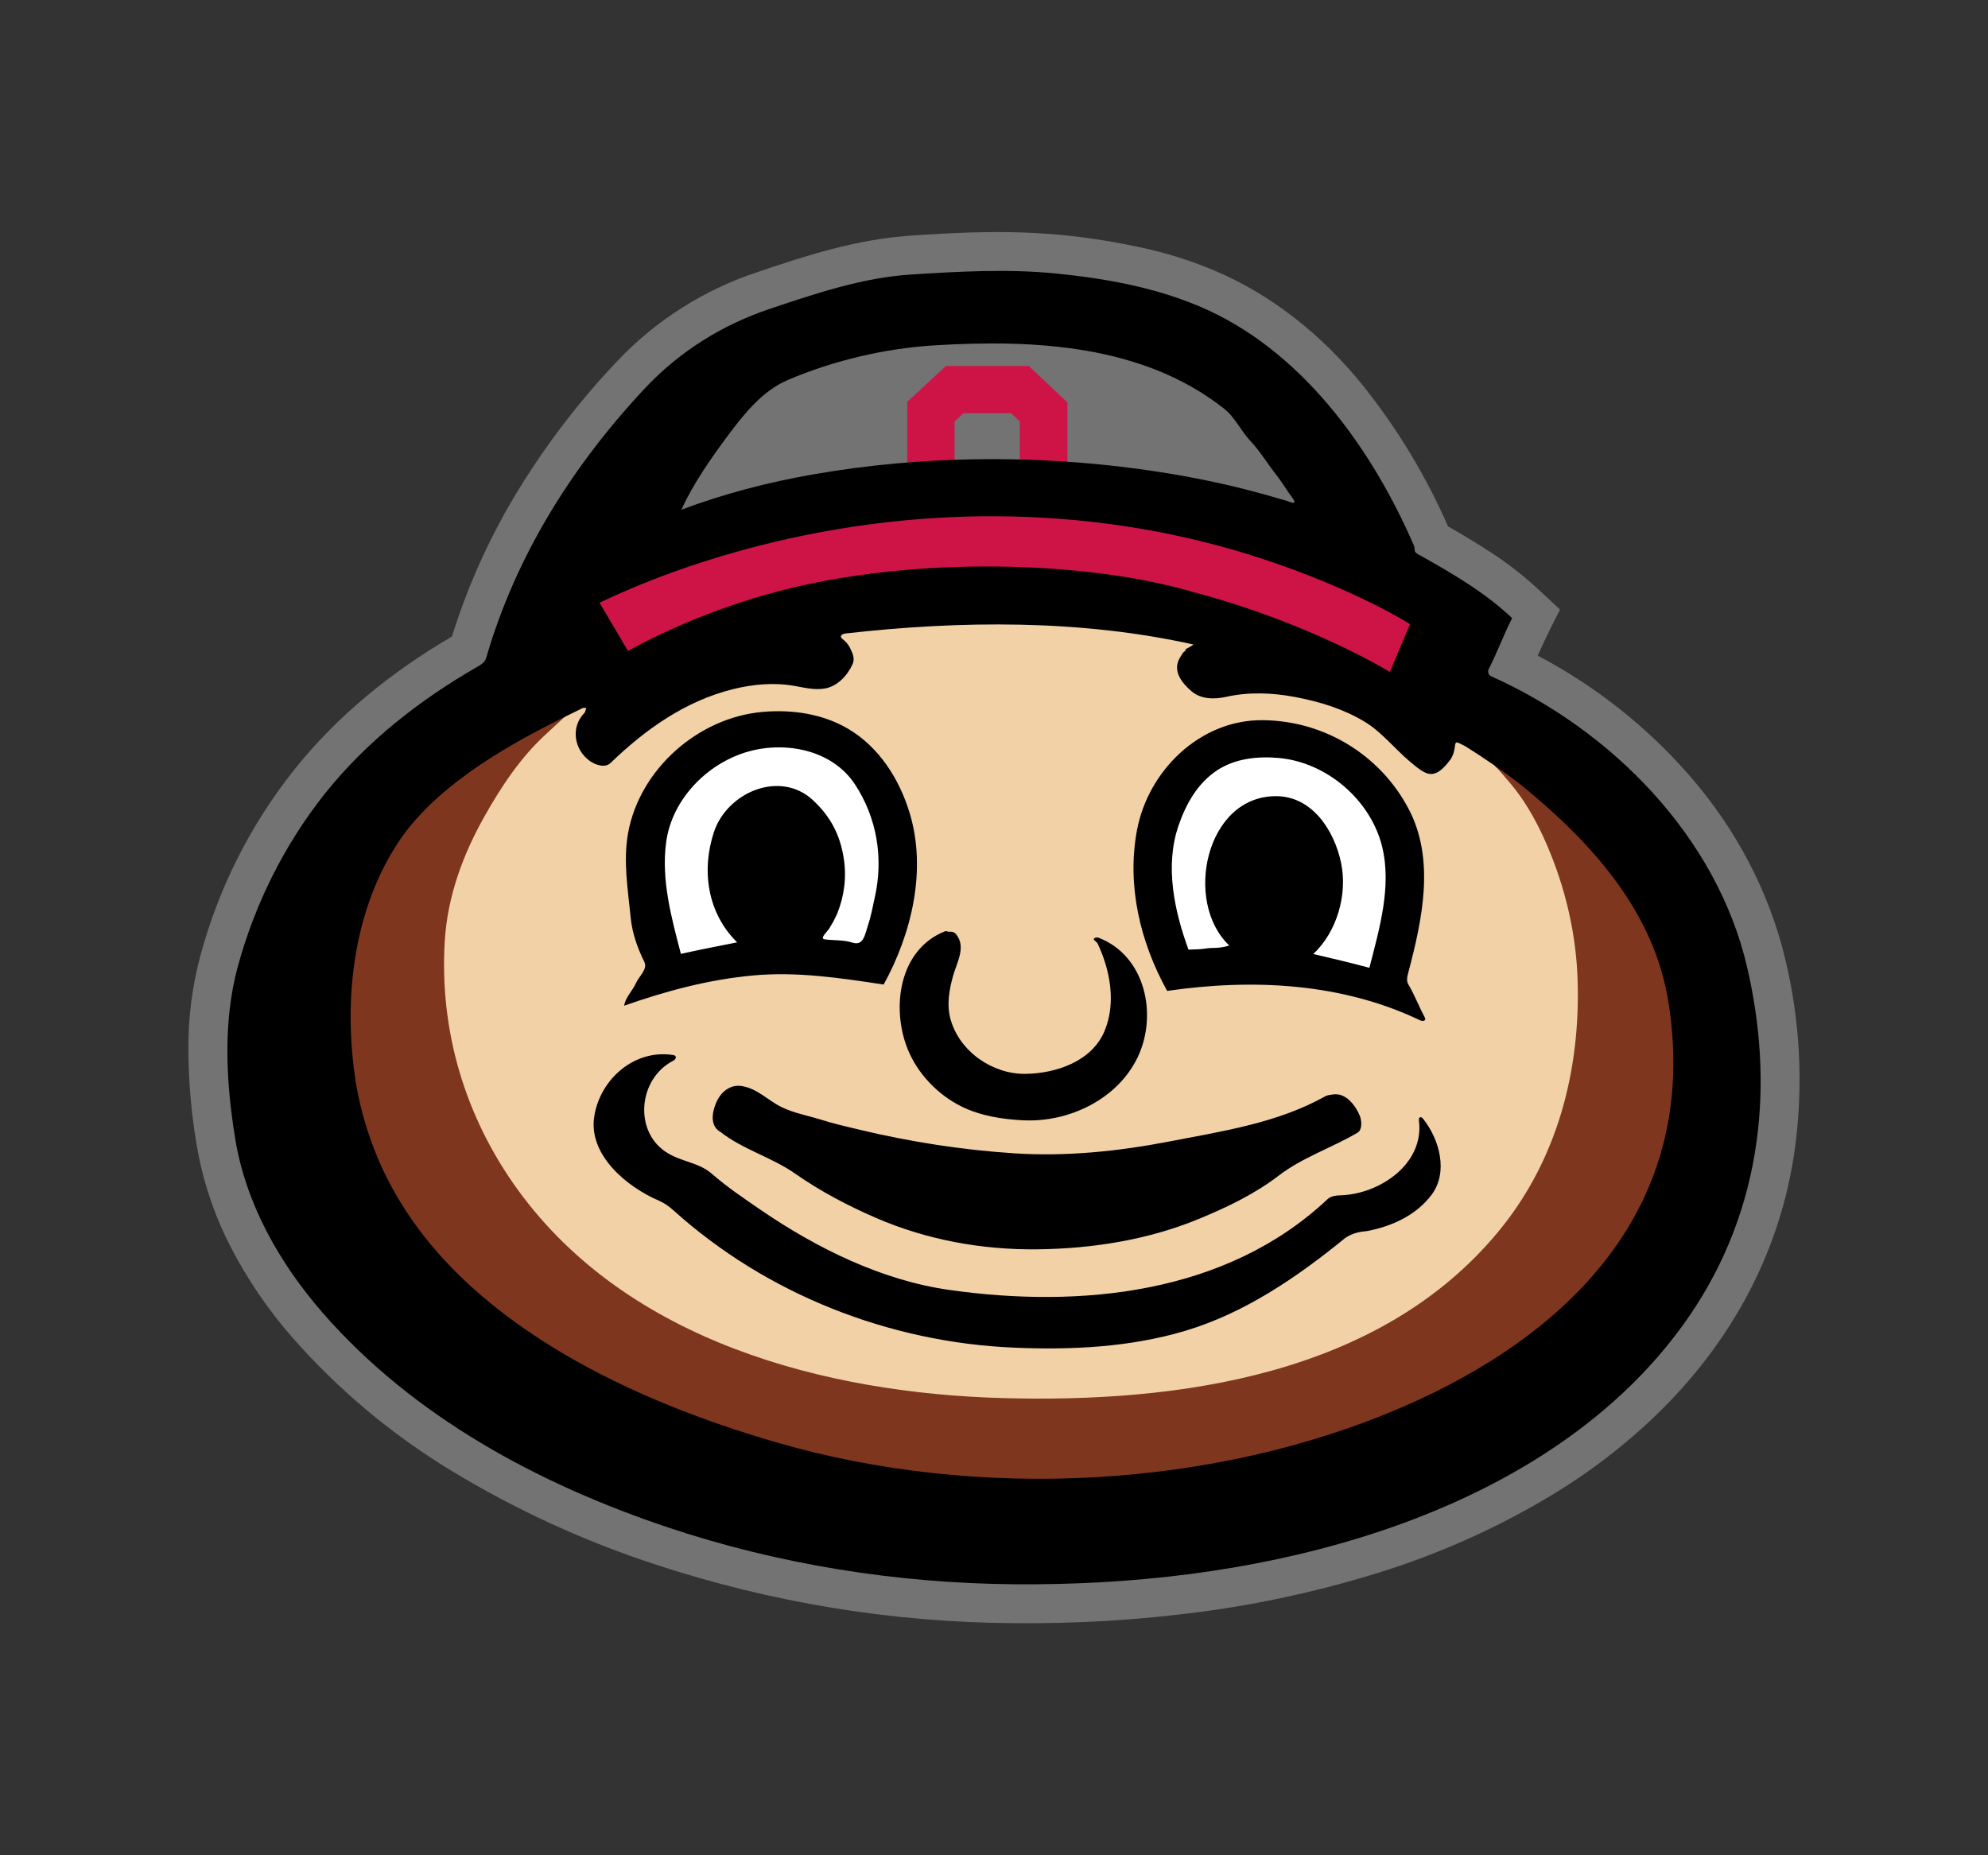
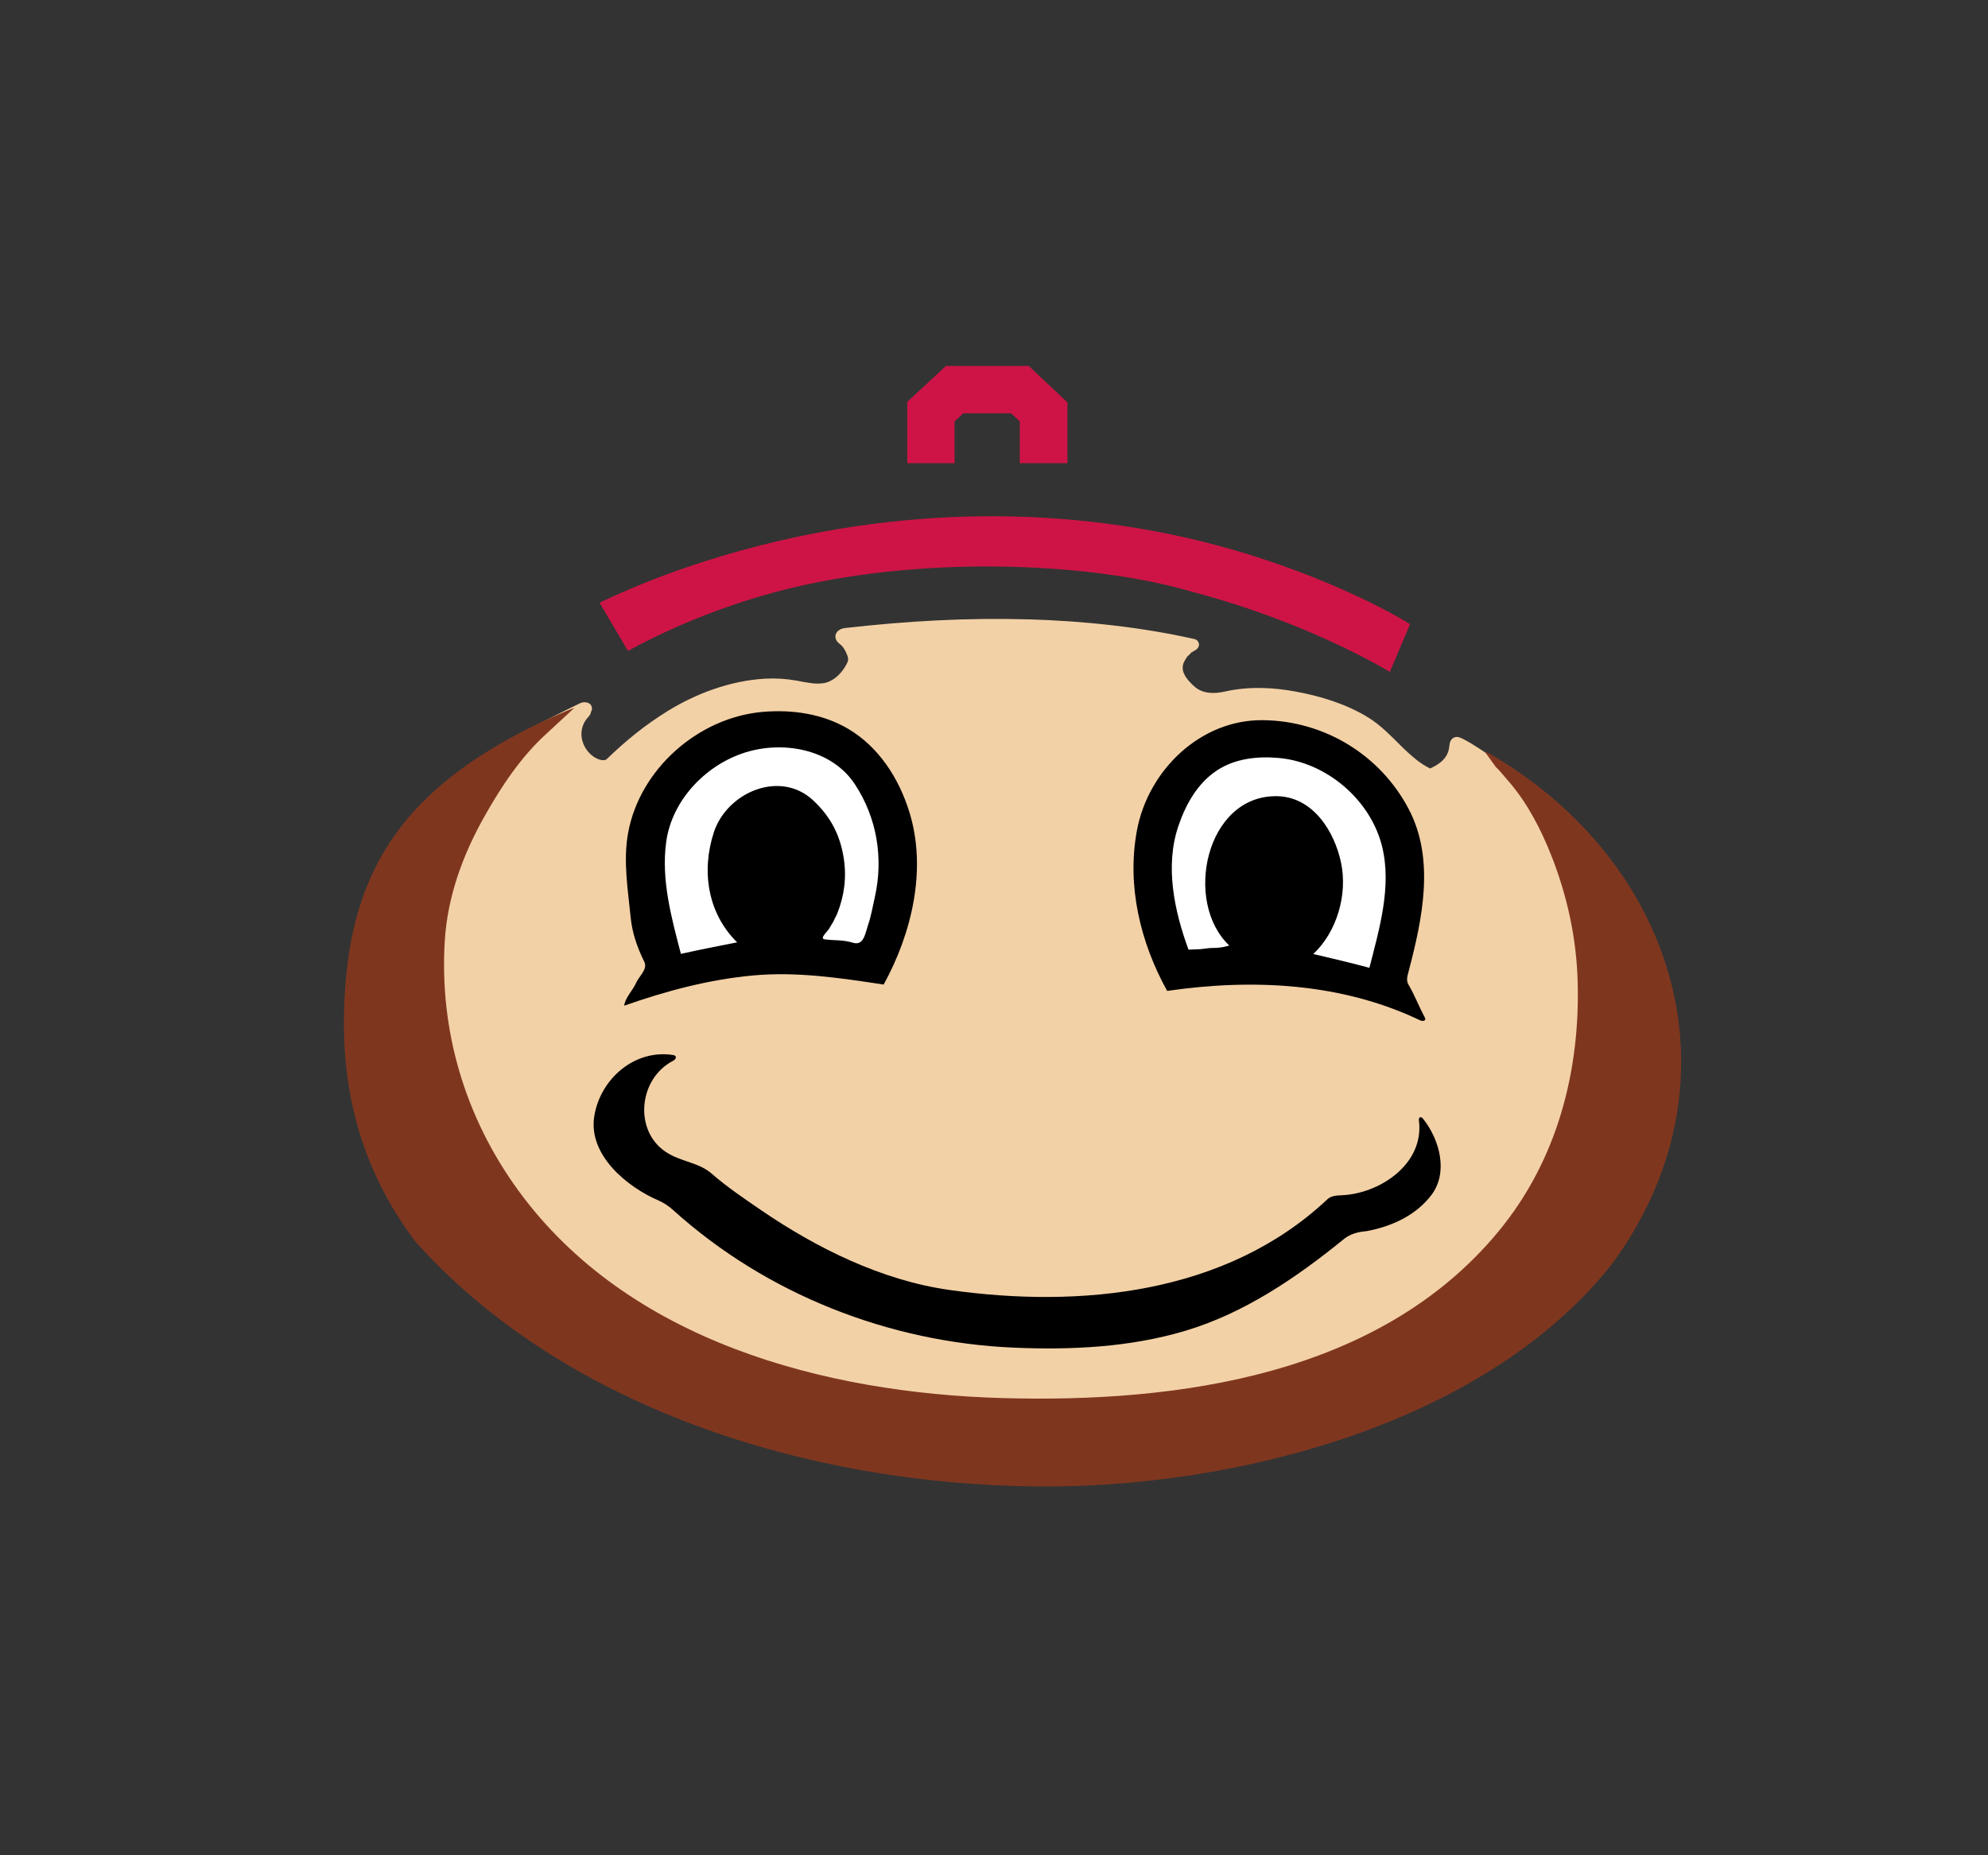
<svg xmlns="http://www.w3.org/2000/svg" version="1.0" id="Layer_1" x="0px" y="0px" viewBox="0 0 300 280" style="enable-background:new 0 0 300 280;" xml:space="preserve">
  <rect x="0" y="0" width="300" height="280" fill="#333333" stroke="none" />
  <style type="text/css">
	.st0{fill-rule:evenodd;clip-rule:evenodd;fill:#727372;}
	.st1{fill-rule:evenodd;clip-rule:evenodd;fill:#F3D1A6;}
	.st2{fill-rule:evenodd;clip-rule:evenodd;fill:#7F361F;}
	.st3{fill-rule:evenodd;clip-rule:evenodd;}
	.st4{fill-rule:evenodd;clip-rule:evenodd;fill:#FFFFFF;}
	.st5{fill-rule:evenodd;clip-rule:evenodd;fill:#CE1446;}
</style>
  <g>
-     <path class="st0" d="M152.98,244.97c8.67,0.09,17.35-0.38,25.96-1.42c9.59-1.14,19.06-3.13,28.29-5.95   c9.75-2.95,19.08-7.13,27.76-12.46c4.58-2.83,8.9-6.07,12.9-9.68c12.57-11.34,20.81-25.84,23.01-42.42   c1.24-9.43,0.74-19.01-1.49-28.25c-2.42-10.23-7.49-19.72-14.37-27.64c-6.47-7.44-14.26-13.61-22.99-18.2   c1.05-2.35,2.18-4.67,3.37-6.95l-3.22-3c-2.16-2.01-4.49-3.84-6.96-5.46c-2.19-1.44-4.43-2.8-6.72-4.09   c-3.32-7.6-7.63-14.73-12.8-21.21c-6.04-7.51-13.69-13.73-22.58-17.46c-3.58-1.5-7.29-2.65-11.09-3.46   c-12.58-2.7-22.09-2.64-34.82-1.74c-8.01,0.57-15.48,2.95-22.97,5.5c-8,2.65-15.23,7.23-21.04,13.34   c-5.51,5.8-10.42,12.15-14.64,18.95c-4.41,7.09-7.9,14.72-10.38,22.7c-9.1,5.31-17.22,11.87-23.77,20.06   c-6.63,8.33-11.47,17.93-14.22,28.22c-1.2,4.51-1.8,9.16-1.78,13.83c0.01,4.94,0.43,9.86,1.27,14.73   c0.89,5.22,2.56,10.27,4.96,14.98c2.59,5.08,5.8,9.81,9.57,14.09c6.89,7.82,14.93,14.54,23.83,19.95   c9.74,5.92,20.13,10.69,30.96,14.22C116.44,241.87,134.64,244.86,152.98,244.97L152.98,244.97z" />
-     <path class="st0" d="M188.65,74.9l6.11,1.76c0.69,0.16,0.93,0,1.36-0.47l0.07-0.49c-0.03-0.12-0.12-0.49-0.22-0.66l-2.62-3.78   l-1.54-2.1c-0.76-1.12-1.59-2.18-2.5-3.18c-0.56-0.63-1.08-1.3-1.54-2.01c-0.66-1.03-1.59-2.2-2.55-2.97   c-12.13-9.74-29.23-10.66-44.1-9.72c-7.77,0.48-15.4,2.27-22.57,5.31c-3.86,1.66-6.91,5.29-9.41,8.7   c-4.34,5.92-5.26,7.37-7.95,13.15c7.67-2.85,13.62-4.62,21.58-5.99C144.41,68.71,167.39,69.5,188.65,74.9L188.65,74.9z" />
    <path class="st1" d="M218.79,112.13c-0.04,0.16-0.06,0.32-0.08,0.49c-0.15,1.78-1.45,2.7-2.9,3.36c-0.73-0.36-1.43-0.81-2.07-1.32   c-0.85-0.69-1.66-1.42-2.43-2.2c-0.71-0.72-1.44-1.43-2.18-2.12c-0.81-0.75-1.81-1.55-2.76-2.12c-3.28-1.99-7-3.12-10.75-3.83   c-3.57-0.67-7.23-0.82-10.77-0.02c-1.51,0.34-3.24,0.38-4.5-0.67c-0.33-0.28-0.64-0.58-0.92-0.9c-0.3-0.33-0.55-0.7-0.74-1.1   c-0.32-0.64-0.28-1.39,0.1-2l0.38-0.62c0.13-0.1,0.25-0.21,0.37-0.33c0.06-0.05,0.11-0.11,0.15-0.18c0.01-0.02,0.02-0.04,0.03-0.06   l0.37-0.21l0.43-0.26l0.18-0.16l0.14-0.19c0.03-0.06,0.08-0.29,0.09-0.32c0.04-0.43-0.25-0.82-0.67-0.92   c-7.88-1.78-16.67-2.74-24.94-2.97c-9.5-0.27-18.47,0.25-27.77,1.3c-0.47,0.05-0.9,0.22-1.21,0.57c-0.29,0.33-0.35,0.81-0.16,1.21   c0.11,0.23,0.28,0.43,0.49,0.58c0.25,0.19,0.46,0.41,0.64,0.66c0.21,0.32,0.38,0.66,0.52,1.02c0.14,0.34,0.23,0.73,0.08,1.08   c-0.6,1.4-1.94,2.9-3.57,3.2c-0.62,0.09-1.26,0.1-1.88,0.01c-0.78-0.11-1.55-0.24-2.32-0.4c-1.54-0.27-3.11-0.37-4.68-0.28   c-5.13,0.28-10.36,2.19-14.75,4.91c-3.39,2.1-6.31,4.48-9.12,7.2c-0.48,0.47-1.57-0.01-2.07-0.38c-0.92-0.66-1.54-1.66-1.73-2.78   c-0.19-1.17,0.19-2.36,1.02-3.21c0.2-0.2,0.33-0.46,0.38-0.74l0-0.01c0.07-0.12,0.12-0.25,0.14-0.38c0.04-0.33-0.11-0.68-0.4-0.86   l-0.2-0.11c-0.38-0.13-0.8-0.11-1.17,0.05l-0.15,0.08c-2.51,1.21-5,2.47-7.46,3.78c-5.03,2.69-10.05,5.88-14.34,9.67   c-1.11,0.99-2.17,2.04-3.17,3.14c-1.12,1.23-2.14,2.54-3.06,3.92c-1.61,2.45-2.95,5.07-3.98,7.82c-1.14,3-1.98,6.1-2.52,9.26   c-0.53,3.14-0.8,6.33-0.8,9.52c0,3.49,0.27,6.97,0.83,10.42l0,0.01c1.35,7.88,4.52,15.33,9.24,21.78c2.49,3.39,5.31,6.51,8.44,9.32   c3.4,3.06,7.05,5.83,10.92,8.29c5.08,3.24,10.7,6.18,16.32,8.58c6.31,2.69,12.78,4.99,19.38,6.87c7.02,2.01,14.19,3.46,21.44,4.34   c7.99,0.98,16.04,1.31,24.08,0.99c12.26-0.47,24.5-2.44,36.25-6.01c7.26-2.21,14.45-5.1,21.15-8.7   c14.81-7.95,27.68-19.9,31.82-36.8c1.69-6.91,1.8-14.13,0.69-21.14c-0.48-3.05-1.31-6.03-2.49-8.89c-1.31-3.16-2.97-6.17-4.96-8.96   c-2.01-2.83-4.25-5.5-6.69-7.97c-2.69-2.72-5.53-5.29-8.51-7.69l-0.02-0.01c-1.92-1.49-7.78-5.71-9.69-6.44   c-0.53-0.2-1.09,0-1.35,0.47l0.01-0.02C218.87,111.87,218.82,111.99,218.79,112.13L218.79,112.13z" />
    <path class="st2" d="M227.84,118.13c2.72,3.21,4.71,7.06,6.26,10.99c2.37,5.99,3.77,12.33,3.97,18.82   c0.43,13.65-3.06,27.19-11.99,37.97c-17.94,21.67-48.24,25.84-74.82,25.09c-26.79-0.75-56.48-8.58-73.05-31.34   c-8.05-11.06-11.92-24.15-11.09-37.66c0.41-6.71,2.74-13.03,5.98-18.77c2.55-4.54,5.53-9.03,9.4-12.53   c3.82-3.54,4.19-3.88,4.19-3.88s-0.09,0.04-1.21,0.48c-2.92,1.23-5.61,2.52-8.09,3.87C59.26,121.07,52.06,133.49,51.9,154   c-0.11,13.38,3.97,24.41,10.84,33.44c22.14,24.72,58.56,36.56,93.77,36.9c29.28,0.28,67.29-9.11,86.68-33.48   c20-27.16,10.11-60.54-18.42-77.14c-0.54-0.2-0.69-0.25-0.69-0.25l1.83,2.54C225.91,116,225.12,114.92,227.84,118.13L227.84,118.13   z" />
    <path class="st3" d="M153.03,203.39c8.66,0.37,17.45-0.05,25.79-2.53c8.92-2.65,16.8-8.02,23.97-13.85   c1.37-1.13,3.12-1.15,3.47-1.21c3.7-0.69,7.43-2.35,9.78-5.49c2.54-3.41,1.21-8.34-1.31-11.49c-0.29-0.36-0.67-0.25-0.61,0.27   c0.86,6.59-5.94,11.07-11.66,11.3c-0.73,0.03-1.57,0.06-2.15,0.61c-15.26,14.34-37.3,16.48-57.05,13.68   c-10.19-1.44-20.03-6.3-28.51-12.11c-2.46-1.69-5.02-3.41-7.35-5.44c-2.03-1.77-4.72-1.76-7.03-3.35   c-4.75-3.26-3.97-11.02,1.2-13.68c0.52-0.27,0.6-0.78,0.02-0.87c-5.86-0.94-11.06,3.67-11.92,9.29   c-0.89,5.82,4.94,10.62,9.75,12.68c0.73,0.31,1.54,0.86,2.19,1.45C115.67,195.34,134.2,202.6,153.03,203.39L153.03,203.39   L153.03,203.39z" />
-     <path class="st3" d="M156.49,188.55c8.31-0.09,16.68-1.41,24.35-4.56c4.25-1.75,8.43-3.74,12.12-6.56   c3.64-2.79,8.03-4.19,11.91-6.49c0.73-0.43,0.62-1.83,0.34-2.52c-0.52-1.27-1.61-2.89-3.13-3.22c-0.34-0.07-0.71-0.06-1.04-0.01   c-0.34,0.05-0.74,0.09-1.06,0.27c-7.25,4.05-15.59,5.28-23.66,6.84c-7.64,1.47-15.5,2.27-23.28,1.76   c-7.86-0.51-15.67-1.73-23.33-3.56c-1.98-0.47-3.97-0.93-5.9-1.54c-1.96-0.61-4.04-0.98-5.88-1.88c-2.05-1-3.64-2.82-6.05-3.18   c-1.73-0.26-3.15,0.96-3.8,2.51c-0.13,0.32-1.45,3.26,0.65,4.43c3.38,2.65,7.72,3.81,11.27,6.29c3.8,2.66,7.91,4.82,12.15,6.66   C139.77,187.11,148.16,188.64,156.49,188.55L156.49,188.55L156.49,188.55z" />
-     <path class="st3" d="M154.41,169.08c6.96,0.34,14.31-3.23,17.31-9.6c2.99-6.36,1.12-15.17-5.84-17.92   c-0.32-0.13-0.69-0.08-0.81,0.13c-0.11,0.19,0.43,0.44,0.56,0.7c1.87,3.94,2.85,8.91,1.05,13.22c-1.89,4.53-7.24,6.4-11.95,6.46   c-4.91,0.06-9.9-3.32-11.28-8.21c-0.62-2.2-0.21-4.5,0.38-6.6c0.58-2.05,1.99-4.33,0.46-6.25c-0.26-0.33-0.65-0.44-1.01-0.39   c-0.23,0.03-0.45-0.16-0.69-0.06c-6.98,2.76-8.13,11.65-5.58,17.87c1.47,3.59,4.47,6.76,8.02,8.53   C147.9,168.4,151.19,168.92,154.41,169.08L154.41,169.08L154.41,169.08z" />
    <path class="st4" d="M209.49,137.52c0.64-3.28,0.61-6.66-0.1-9.93l-0.01-0.04c-2.04-7.55-8.48-13.09-16.24-13.99   c-3.26-0.42-7.18,0.16-9.98,2.02c-5.54,3.68-7.75,11.72-7.04,18c0.44,3.82,1.29,6.99,2.67,10.6l4.45-0.3   c1.7-0.06,2.42-0.36,3.86-0.82c-2.12-2.08-3.41-3.64-4.01-6.48c-0.96-4.55,0-9.65,3.32-13.07c3.17-3.27,8.64-3.47,11.74-0.02   c5.11,5.73,4.87,14.45-0.56,19.87l-1.05,1.05l10.7,2.64C208.13,143.92,208.88,140.73,209.49,137.52L209.49,137.52z" />
    <path class="st4" d="M108.01,134.77c-0.64-2.95-0.47-6.02,0.5-8.88c0.93-2.68,2.99-4.81,5.63-5.82c6.59-2.63,11.51,3.84,12.35,9.54   c0.4,2.67,0.09,5.39-0.9,7.9l-1.06,2.01l-0.87,1.12l-0.19,0.31l-0.14,0.45c-0.11,0.59,0.5,1.1,0.98,1.19l1.85,0.14   c0.78,0.02,1.56,0.13,2.31,0.35c1.69,0.52,2.54-0.63,2.98-2.08c0.56-1.77,1.02-3.57,1.39-5.4c1.43-6.08,0.29-12.49-3.13-17.71   c-1.67-2.5-4.17-4.33-7.06-5.17c-6.62-1.97-13.34-0.06-18.16,4.81c-7.71,7.81-4.91,18.22-2.33,27.41l10.8-2.23   C110.39,140.21,108.78,138.22,108.01,134.77L108.01,134.77z" />
    <path class="st3" d="M214.28,153.98c0.47,0.22,1,0.06,0.73-0.43c-0.95-1.77-1.51-3.33-2.48-4.98c-0.36-0.61-0.13-1.34,0.04-1.97   c2.06-7.86,4.01-16.86,0.02-24.48c-4.3-8.2-12.75-13.35-22.04-13.43c-9.41-0.09-17.29,7.57-18.98,16.64   c-1.55,8.32,0.49,16.86,4.56,24.22C188.98,147.68,202.43,148.31,214.28,153.98L214.28,153.98L214.28,153.98z M206.65,146.06   c1.49-5.83,3.4-12.25,1.92-18.29c-1.73-7.05-8.37-12.71-15.54-13.37c-3.22-0.3-6.66,0.06-9.41,1.89c-2.91,1.94-4.67,5.07-5.79,8.36   c-2.07,6.07-0.61,12.86,1.52,18.67c1.02-0.06,1.62-0.01,2.55-0.16c1.26-0.21,1.86,0.07,3.61-0.46c-6.95-6.53-3.59-22.64,7.13-22.54   c5.48,0.05,8.75,5.31,9.74,10.08c0.99,4.76-0.62,10.39-4.2,13.74C201.4,144.74,203.46,145.21,206.65,146.06L206.65,146.06   L206.65,146.06z M111.24,142.22c-4.49-4.41-5.41-10.82-3.52-16.6c1.98-6.05,10.01-9.49,14.99-4.83c2.68,2.51,4.06,5.25,4.61,8.7   c0.46,2.92,0.09,5.68-0.97,8.37c-0.14,0.36-0.35,0.67-0.48,0.99c-0.15,0.37-0.51,0.85-0.64,1.13c-0.24,0.53-1.68,1.67-0.76,1.79   c1.55,0.2,2.65,0.03,4.25,0.51c1.62,0.49,1.83-1.36,2.28-2.7c0.46-1.35,0.69-2.73,1.01-4.16c1.33-5.87,0.34-11.98-3.01-17.07   c-3.38-5.12-10.31-6.51-15.99-4.95c-6.2,1.71-11.6,7.18-12.48,13.67c-0.78,5.7,0.79,11.41,2.22,16.89   C105.83,143.27,108.11,142.85,111.24,142.22L111.24,142.22L111.24,142.22z M113.72,147.21c6.59-0.59,13.03,0.38,19.63,1.38   c4.24-7.71,6.56-17.38,3.88-26.03c-1.57-5.08-4.61-9.83-9.23-12.56c-3.88-2.29-8.47-2.94-12.9-2.56   c-9.7,0.84-18.54,8.6-20.31,18.24c-0.78,4.27-0.03,8.58,0.39,12.86c0.23,2.3,1.01,4.51,2.05,6.62c0.55,1.11-0.78,2.14-1.25,3.2   c-0.5,1.13-1.61,2.17-1.79,3.42C100.55,149.55,106.99,147.82,113.72,147.21L113.72,147.21L113.72,147.21z" />
    <polygon class="st5" points="144.05,69.9 144.05,63.85 144.05,63.61 144.87,62.85 145.38,62.37 152.58,62.37 153.25,63    153.89,63.6 153.89,67.44 153.89,69.9 161.08,69.9 161.08,60.73 155.24,55.23 142.75,55.23 136.91,60.65 136.91,69.9 144.05,69.9     " />
-     <path class="st3" d="M221.13,112.63c-0.23-0.12-0.47-0.24-0.7-0.36c-0.64-0.31-0.8-0.39-0.88,0.41c-0.08,0.75-0.3,1.38-0.64,1.91   c-2.53,3.41-3.71,2.39-6.18,0.32c-2.29-1.93-4.19-4.4-6.79-5.98c-3.21-1.95-6.81-3.03-10.47-3.73c-3.44-0.66-7.01-0.8-10.44-0.03   c-1.8,0.4-3.8,0.37-5.22-0.84c-1.51-1.3-2.95-3.13-1.73-5.11c0.18-0.3,0.29-0.47,0.41-0.67c0.09-0.16,0.72-0.53,0.39-0.48   c-0.34,0.04,1.4-0.76,1.18-0.81c-17.03-3.78-35.09-3.62-52.43-1.66c-0.55,0.06-1.06,0.4-0.48,0.85c0.86,0.67,1.11,1.26,1.45,2.05   c0.24,0.56,0.3,1.2,0.07,1.71c-0.76,1.71-2.28,3.37-4.2,3.7c-1.5,0.26-3.01-0.11-4.51-0.38c-3.14-0.56-6.29-0.28-9.39,0.49   c-7.11,1.77-13.16,6.03-18.42,11.12c-0.81,0.78-2.22,0.36-3.15-0.3c-2.29-1.63-2.98-5.01-0.81-7.25c0.19-0.2,0.13-0.43,0.26-0.6   c0.13-0.16-0.34-0.22-0.56-0.11c-0.04,0.02-0.08,0.04-0.12,0.06c-7.77,3.8-21.2,10.35-27.7,20.23c-6.4,9.74-8.49,22.91-6.34,36.42   c2.89,16.52,12.92,29,28.22,38.82c11,7.06,23.69,11.95,35.47,15.35c30.25,8.73,65.84,6.93,94.43-5.5   c24.55-10.67,44.78-29.86,39.95-60.88c-2.18-13.99-11.82-24.4-22.35-32.99C226.8,116.35,224.01,114.43,221.13,112.63L221.13,112.63   z M153.03,239.1c17.73,0.15,35.66-1.9,52.5-7.12c19.17-5.94,37.79-16.45,49.37-33.32c5.47-7.97,8.87-16.86,10.18-26.4   c1.2-8.76,0.58-17.55-1.39-26.12c-4.53-19.78-20.43-35.91-38.65-44.07c-0.41-0.18-0.59-0.68-0.38-1.1c1.31-2.55,2.16-5,3.53-7.68   c-4.04-3.82-8.87-6.65-13.67-9.35c-0.36-0.2-0.78-0.35-0.98-0.7c-0.11-0.2-0.05-0.62-0.14-0.83   c-6.37-14.74-17.11-29.79-32.56-36.24c-6.87-2.87-14.19-4.17-21.58-4.9c-7.17-0.71-14.41-0.3-21.62,0.15   c-7.42,0.46-14.48,2.85-21.49,5.2c-7.06,2.37-13.51,6.35-18.68,11.83C86.42,70.2,77.81,83.91,73.36,99.33   c-0.18,0.62-0.79,1-1.35,1.32c-8.62,4.94-16.75,11.29-22.99,19.14c-6.11,7.69-10.57,16.66-13.13,26.07   c-2.28,8.39-1.79,17.47-0.39,26.03c1.59,9.71,6.59,18.64,13.14,26.18c13.74,15.79,32.72,25.95,52.22,32.47   C117.52,236.11,135.32,238.95,153.03,239.1L153.03,239.1z M122.63,71.61c-6.75,1.18-13.39,2.91-19.81,5.32   c1.8-3.95,4.41-7.67,7-11.16c2.46-3.31,5.26-6.8,9.06-8.42c7.01-2.98,14.73-4.79,22.29-5.24c14.95-0.89,31.29-0.09,43.53,9.55   c1.69,1.33,2.54,3.35,3.98,4.88c1.5,1.59,2.64,3.51,3.98,5.21c0.69,0.88,1.31,1.9,1.91,2.75c0.29,0.41,0.86,1.08,0.75,1.32   c-0.1,0.21-0.83-0.14-1.27-0.27c-1.67-0.49-3.44-1-5.18-1.45C185,73.09,157.01,65.59,122.63,71.61L122.63,71.61z" />
    <path class="st5" d="M90.47,90.96l4.29,7.27l0,0c8.09-4.4,15.99-7.22,22.78-9.02c20.77-5.43,46.79-4.5,62.5,0.14   c17.76,4.69,29.56,11.99,29.62,12.02c0.08,0.03,0.08,0.03,0.08,0.03s3.01-7.12,3.04-7.19c0.02-0.05-8.36-5.29-22.15-9.83   c-24.51-8.08-51.05-8.39-76-2.04c-7.48,1.91-15.81,4.65-24.13,8.61C90.47,90.96,90.47,90.96,90.47,90.96L90.47,90.96z" />
  </g>
</svg>